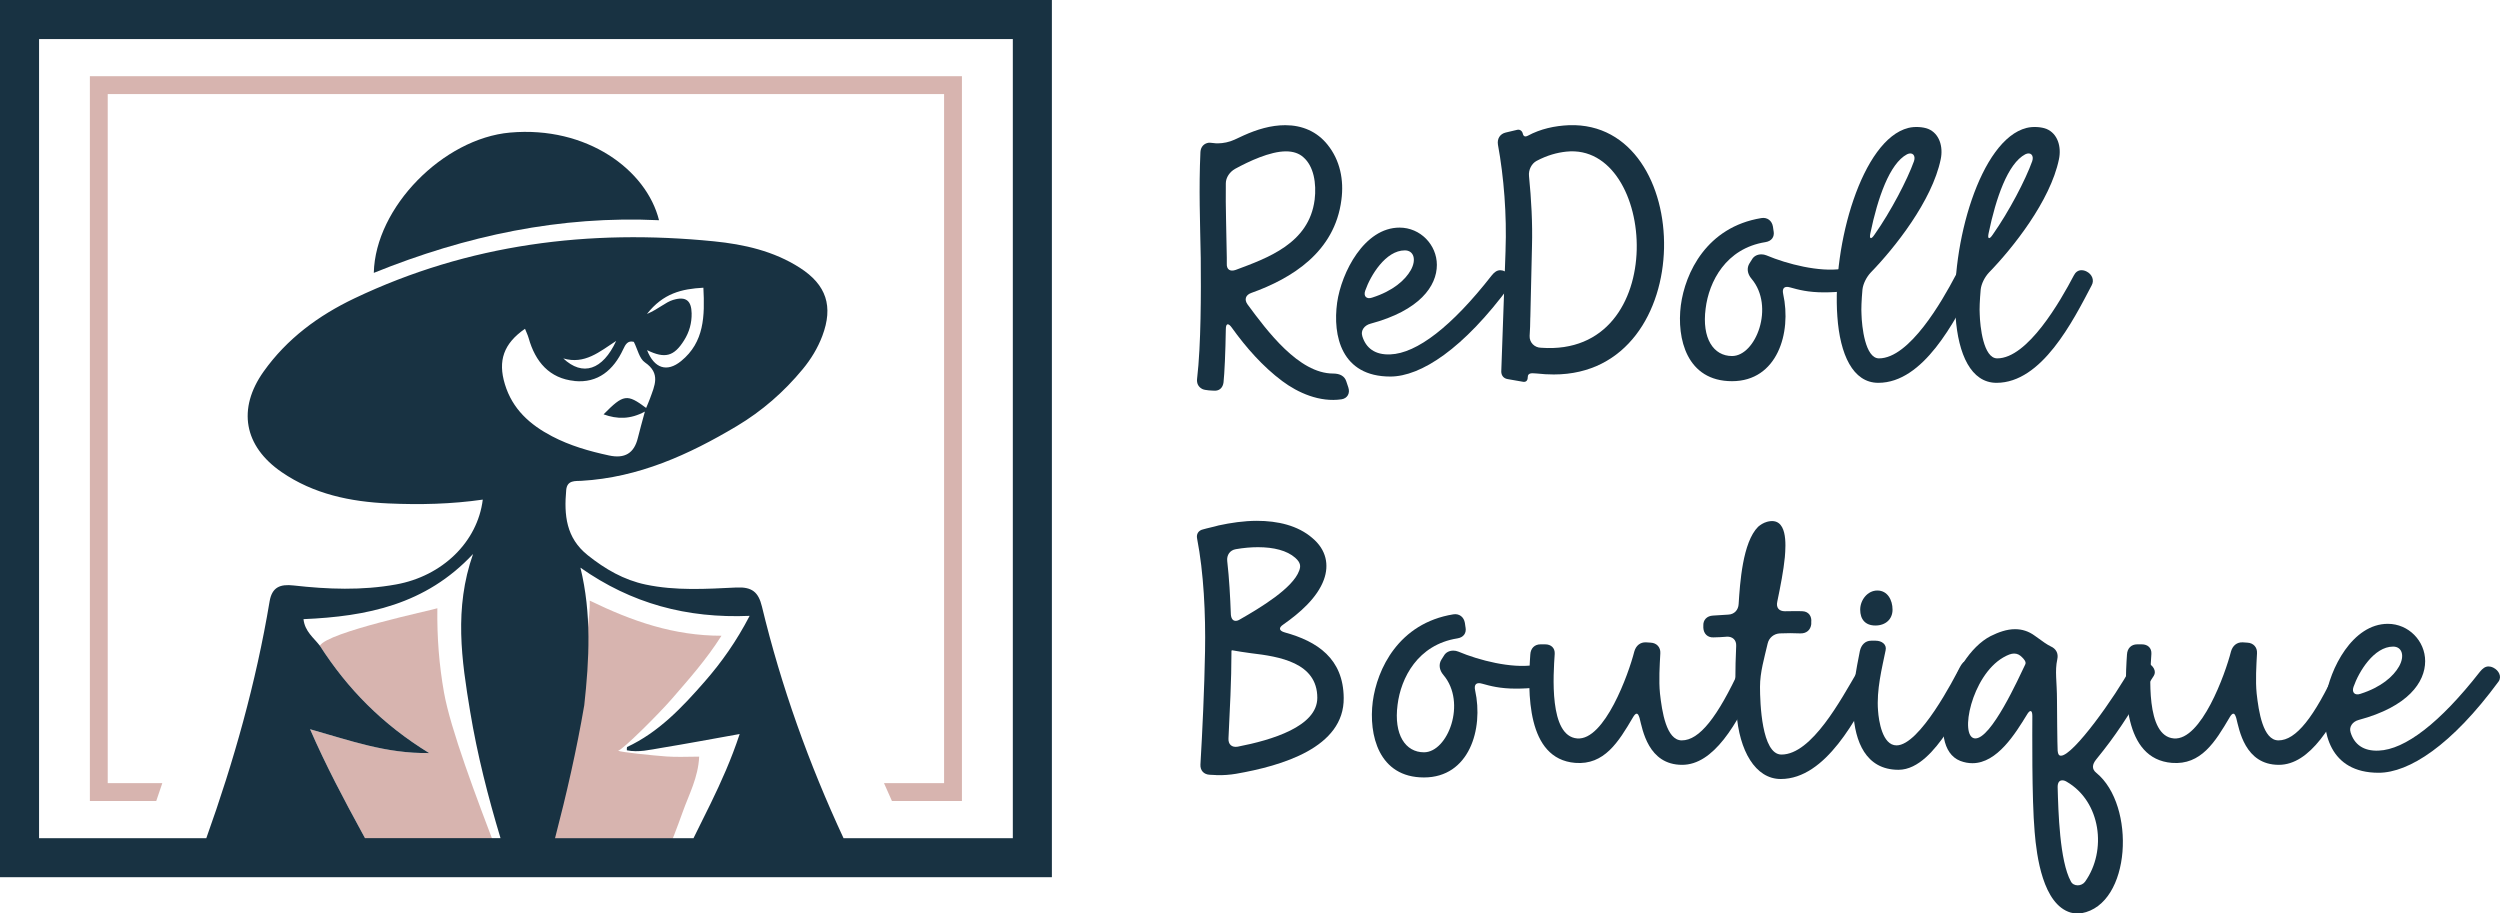
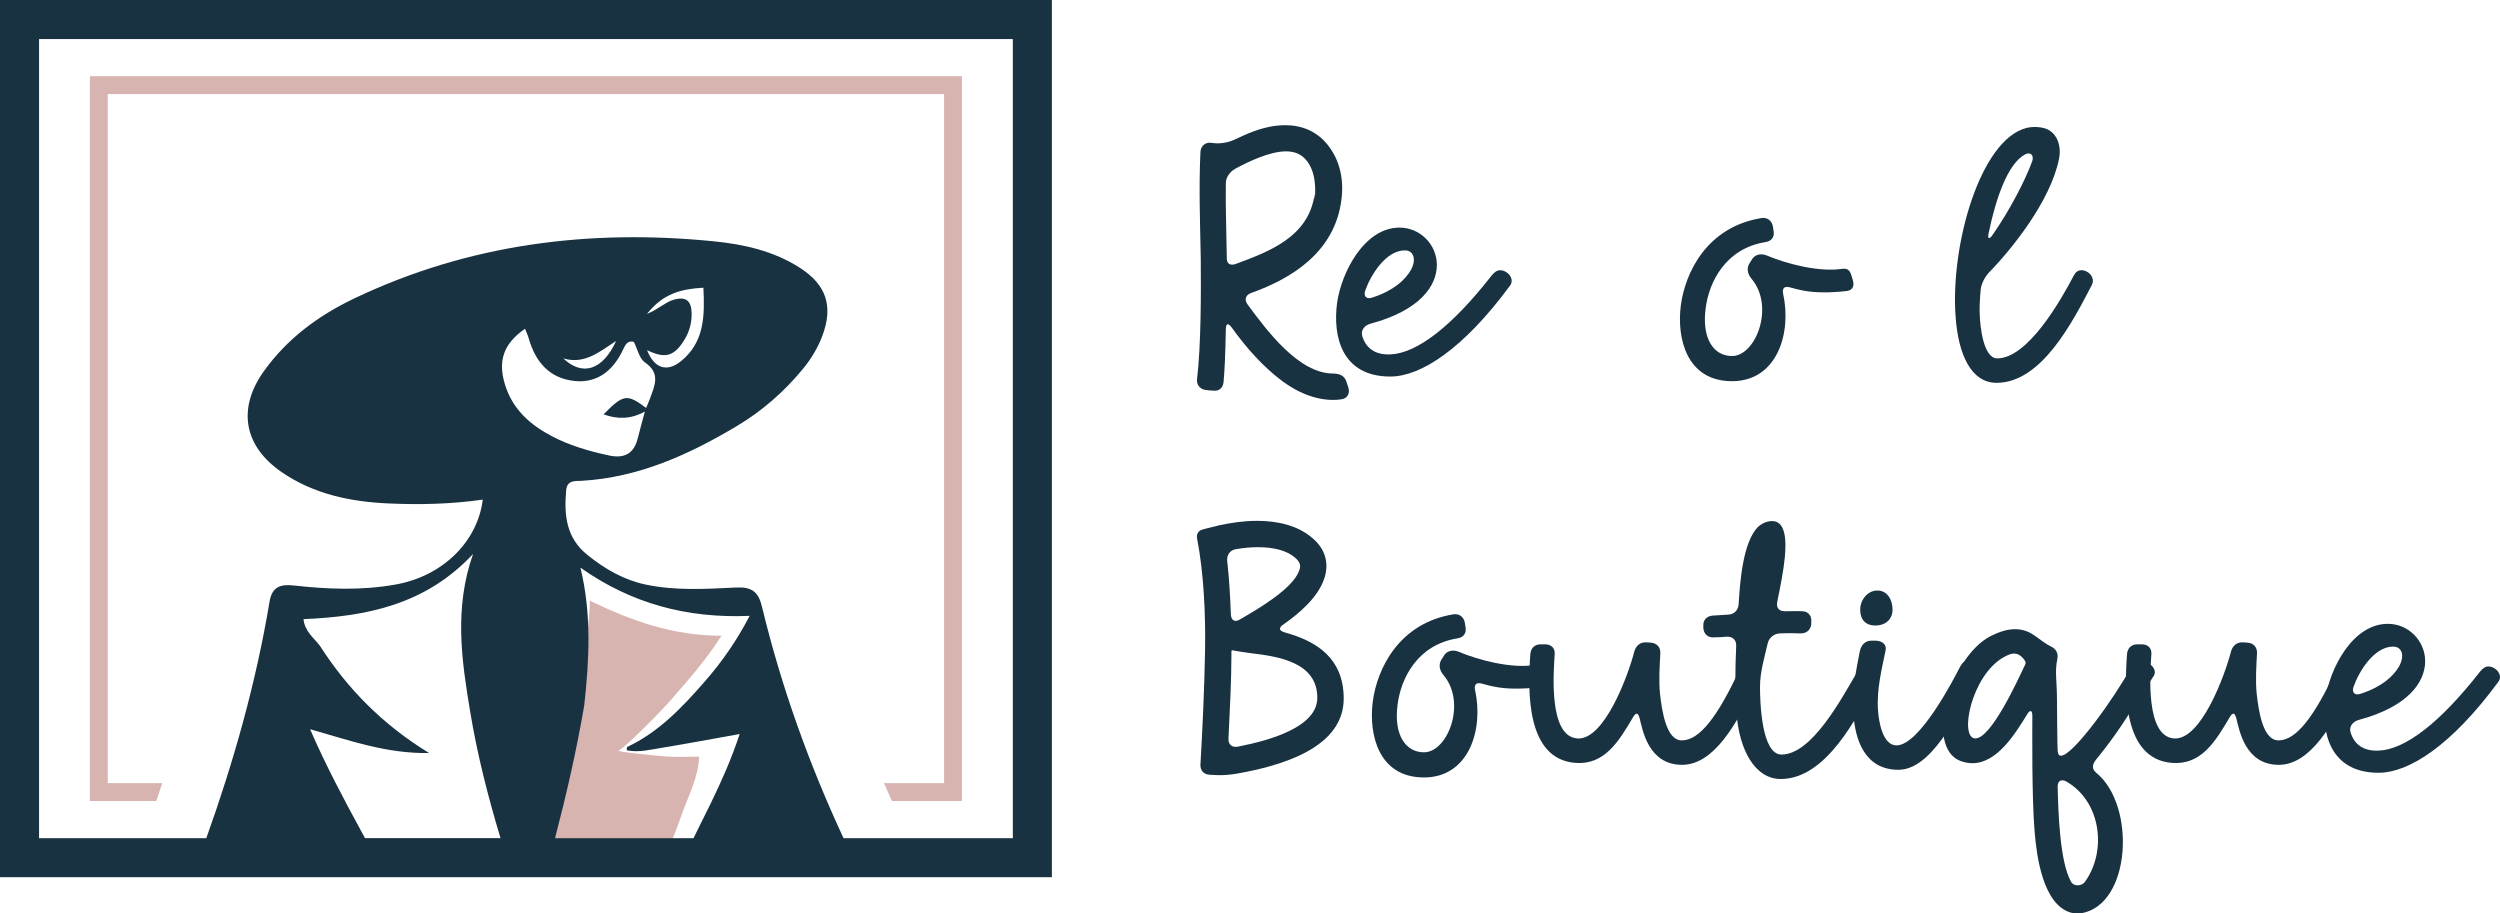
<svg xmlns="http://www.w3.org/2000/svg" id="Layer_1" data-name="Layer 1" viewBox="0 0 640.04 233.86">
  <defs>
    <style> .cls-1 { fill: #d7b4af; } .cls-1, .cls-2 { stroke-width: 0px; } .cls-2 { fill: #183242; } </style>
  </defs>
  <g>
-     <path class="cls-2" d="m306.48,96.9c1.01-8.62,1.01-21.89.93-30.85-.17-9.3-.51-17.84-.08-27.14.08-1.35.93-2.2,2.11-2.37.25,0,.59,0,1.18.08.42.08.93.08,1.18.08,1.35,0,2.96-.34,4.23-.93l2.37-1.1c3.38-1.52,6.93-2.62,10.65-2.62,4.31,0,8.12,1.61,10.82,4.99,3.21,3.97,4.23,9.05,3.55,14.12-1.69,13.36-12.68,20.12-23.08,23.84-1.44.51-1.86,1.69-.93,2.96,4.99,6.76,13.1,17.67,21.89,17.67,1.78,0,2.96.68,3.38,2.03l.51,1.52c.51,1.52-.25,2.79-1.69,3.04-5.66.85-11.24-1.69-15.21-4.65-4.99-3.72-9.3-8.62-12.93-13.69-.42-.59-.76-.85-1.02-.85-.34,0-.51.42-.51,1.27-.09,5.83-.34,11.33-.59,13.61-.17,1.27-.93,2.03-2.03,2.11-.85,0-2.71-.08-3.38-.42-1.02-.51-1.52-1.44-1.35-2.71Zm30.09-45.73c.51-4.31-.25-8.62-2.87-10.9-1.1-1.01-2.62-1.52-4.48-1.52-4.06,0-9.47,2.54-13.02,4.48-1.35.76-2.37,2.2-2.37,3.72-.09,6.26.17,12.51.25,19.02v1.52c-.08,1.52.85,2.11,2.28,1.61,8.12-3.04,18.77-6.76,20.2-17.92Z" />
+     <path class="cls-2" d="m306.48,96.9c1.01-8.62,1.01-21.89.93-30.85-.17-9.3-.51-17.84-.08-27.14.08-1.35.93-2.2,2.11-2.37.25,0,.59,0,1.18.08.42.08.93.08,1.18.08,1.35,0,2.96-.34,4.23-.93l2.37-1.1c3.38-1.52,6.93-2.62,10.65-2.62,4.31,0,8.12,1.61,10.82,4.99,3.21,3.97,4.23,9.05,3.55,14.12-1.69,13.36-12.68,20.12-23.08,23.84-1.44.51-1.86,1.69-.93,2.96,4.99,6.76,13.1,17.67,21.89,17.67,1.78,0,2.96.68,3.38,2.03l.51,1.52c.51,1.52-.25,2.79-1.69,3.04-5.66.85-11.24-1.69-15.21-4.65-4.99-3.72-9.3-8.62-12.93-13.69-.42-.59-.76-.85-1.02-.85-.34,0-.51.42-.51,1.27-.09,5.83-.34,11.33-.59,13.61-.17,1.27-.93,2.03-2.03,2.11-.85,0-2.71-.08-3.38-.42-1.02-.51-1.52-1.44-1.35-2.71Zm30.09-45.73c.51-4.31-.25-8.62-2.87-10.9-1.1-1.01-2.62-1.52-4.48-1.52-4.06,0-9.47,2.54-13.02,4.48-1.35.76-2.37,2.2-2.37,3.72-.09,6.26.17,12.51.25,19.02c-.08,1.52.85,2.11,2.28,1.61,8.12-3.04,18.77-6.76,20.2-17.92Z" />
    <path class="cls-2" d="m348.75,86c.93,3.13,3.3,4.9,7.19,4.73,6.76-.25,15.72-7.1,25.95-20.2.68-.85,1.35-1.35,2.2-1.35.34,0,.76.08,1.27.34,1.35.68,2.2,2.28,1.27,3.55-12,16.32-22.91,23.33-30.69,23.33-12.51,0-14.79-10.4-13.61-18.94,1.1-7.69,6.93-19.19,15.98-19.19,5.32,0,9.55,4.4,9.55,9.55,0,5.41-4.39,11.67-16.99,15.05-1.61.42-2.54,1.78-2.11,3.13Zm2.54-9.81c5.33-1.69,8.45-4.48,9.89-7.02,1.52-2.71.76-5.07-1.52-5.07-4.9,0-8.79,6.42-10.14,10.31-.51,1.44.34,2.28,1.78,1.78Z" />
-     <path class="cls-2" d="m385.44,64.1c.34-9.04-.42-18.77-1.94-27.05-.25-1.52.51-2.79,2.03-3.13l2.88-.68c.68-.17,1.27.25,1.44.93.17.76.59.93,1.27.59,3.3-1.78,6.85-2.54,10.57-2.71,32.54-1.1,33.64,63.82-3.89,63.82-1.44,0-2.87-.08-4.4-.25-.84,0-2.28-.42-2.28,1.01,0,.85-.51,1.27-1.27,1.1l-3.89-.68c-1.02-.17-1.61-.93-1.61-1.94l1.1-31.02Zm6.34,17.16c0,1.61-.08,3.21-.17,4.73-.09,1.69,1.27,3.04,2.96,3.04,33.48,2.45,29.59-52.66,6.43-50.21-2.37.25-4.9.93-7.61,2.37-1.27.68-2.11,2.28-1.94,3.89.59,6,.93,12,.76,18.09l-.42,18.09Z" />
    <path class="cls-2" d="m454.08,59.2c.25,1.44-.51,2.54-2.11,2.79-10.14,1.61-14.46,10.14-15.3,16.99-1.01,7.69,2.03,12.17,6.76,12.17,6.09,0,10.99-12.68,4.99-19.78-1.1-1.27-1.27-2.79-.51-3.97l.59-.93c.51-.93,1.44-1.35,2.45-1.35.42,0,.85.08,1.27.25,5.41,2.28,13.53,4.31,19.27,3.47,1.61-.25,2.11.42,2.54,1.78l.34,1.18c.42,1.44-.08,2.54-1.61,2.71-2.2.25-4.06.34-5.75.34-4.14,0-6.59-.68-8.71-1.27-1.44-.42-2.11.17-1.78,1.69,2.2,9.97-1.52,22.32-13.1,22.32s-14.2-10.9-13.1-19.44c1.1-8.28,6.59-20.03,20.62-22.32,1.52-.25,2.71.68,2.96,2.2l.17,1.18Z" />
-     <path class="cls-2" d="m476.57,80.42c.08,3.13.93,11.33,4.48,11.33,7.78,0,16.15-14.62,19.61-21.22.42-.85,1.1-1.35,1.94-1.35.42,0,.85.08,1.35.34,1.35.68,2.03,2.2,1.27,3.55-4.82,9.21-12.77,24.94-24.35,24.94-6.51,0-9.81-7.27-10.48-16.99-1.35-18.34,6.34-45.31,18.18-48.27,1.69-.42,3.8-.25,5.07.25,2.88,1.18,3.89,4.56,3.21,7.78-2.2,10.65-11.83,22.74-17.92,29-1.1,1.18-1.94,2.87-2.11,4.31-.25,2.79-.34,5.07-.25,6.34Zm13.44-39.14c.51-1.52-.42-2.45-1.78-1.78-4.48,2.37-7.52,11.24-9.38,20.2-.34,1.52.17,1.69,1.02.42,4.23-6,8.45-14.12,10.14-18.85Z" />
    <path class="cls-2" d="m506.84,80.42c.08,3.13.93,11.33,4.48,11.33,7.78,0,16.15-14.62,19.61-21.22.42-.85,1.1-1.35,1.94-1.35.42,0,.85.08,1.35.34,1.35.68,2.03,2.2,1.27,3.55-4.82,9.21-12.77,24.94-24.35,24.94-6.51,0-9.81-7.27-10.48-16.99-1.35-18.34,6.34-45.31,18.18-48.27,1.69-.42,3.8-.25,5.07.25,2.88,1.18,3.89,4.56,3.21,7.78-2.2,10.65-11.83,22.74-17.92,29-1.1,1.18-1.94,2.87-2.11,4.31-.25,2.79-.34,5.07-.25,6.34Zm13.44-39.14c.51-1.52-.42-2.45-1.78-1.78-4.48,2.37-7.52,11.24-9.38,20.2-.34,1.52.17,1.69,1.02.42,4.23-6,8.45-14.12,10.14-18.85Z" />
    <path class="cls-2" d="m311.39,198.43l-1.69-.08c-1.52-.08-2.45-1.1-2.37-2.62.51-8.62,1.01-19.44,1.18-29,.17-9.55-.34-20.12-2.03-28.83-.25-1.18.34-2.11,1.52-2.37.34-.08.59-.17.93-.25l2.11-.51c.34-.08.68-.17.93-.25,3.13-.68,6.51-1.18,9.81-1.18,5.33,0,10.48,1.18,14.2,4.4,3.63,3.04,4.31,6.93,2.96,10.65-1.69,4.65-6.17,8.54-10.4,11.5-1.27.84-1.1,1.61.42,2.03,8.28,2.28,14.96,6.68,15.05,16.74.17,12.76-15.89,17.41-27.56,19.44-1.44.25-3.46.42-5.07.34Zm4.9-39.48c.34,0,.68-.08,1.1-.34,5.33-3.04,13.61-8.03,15.22-12.51.42-1.1.42-2.03-1.01-3.3-2.11-1.86-5.5-2.71-9.55-2.71-1.78,0-3.72.17-5.66.51-1.52.25-2.37,1.52-2.2,3.04.51,4.48.76,9.13.93,13.69.08,1.01.51,1.61,1.18,1.61Zm.59,32.21c8.71-1.69,20.37-5.16,20.37-12.51,0-9.05-9.8-10.57-16.91-11.41-1.78-.25-3.63-.51-4.9-.76-.08,0-.17.08-.17.17v.42c0,7.02-.42,14.88-.76,21.98-.09,1.52.85,2.37,2.37,2.11Z" />
    <path class="cls-2" d="m375.21,160.65c.25,1.44-.51,2.54-2.11,2.79-10.14,1.61-14.46,10.14-15.3,16.99-1.01,7.69,2.03,12.17,6.76,12.17,6.09,0,10.99-12.68,4.99-19.78-1.1-1.27-1.27-2.79-.51-3.97l.59-.93c.51-.93,1.44-1.35,2.45-1.35.42,0,.85.08,1.27.25,5.41,2.28,13.53,4.31,19.27,3.47,1.61-.25,2.11.42,2.54,1.78l.34,1.18c.42,1.44-.08,2.54-1.61,2.71-2.2.25-4.06.34-5.75.34-4.14,0-6.59-.68-8.71-1.27-1.44-.42-2.11.17-1.78,1.69,2.2,9.97-1.52,22.32-13.1,22.32s-14.2-10.9-13.1-19.44c1.1-8.28,6.59-20.04,20.62-22.32,1.52-.25,2.71.68,2.96,2.2l.17,1.18Z" />
    <path class="cls-2" d="m419,182.71c-.25,0-.59.34-.93.93-3.72,6.34-7.35,12.26-14.79,11.67-12.51-1.01-12.17-18.17-11.5-27.73.08-1.61,1.1-2.62,2.62-2.62h1.18c1.52,0,2.54.93,2.45,2.45-.34,5.16-1.52,21.05,5.75,21.64,7.02.59,13.19-16.57,14.62-22.23.42-1.52,1.52-2.45,3.04-2.37l1.18.08c1.52.08,2.54,1.18,2.45,2.71-.17,3.13-.42,7.02-.09,10.31.51,4.57,1.61,12,5.58,12,4.48,0,9.13-5.83,15.05-18.68.42-.93.76-1.61,1.44-1.61.25,0,.59.08.93.34l1.01.68c1.27.85,1.69,2.11,1.02,3.55-5.33,11.92-11.41,21.98-19.36,21.98-8.71,0-10.14-9.04-10.9-12-.25-.76-.42-1.1-.76-1.1Z" />
    <path class="cls-2" d="m442.08,163.01c-1.18.08-2.37.17-3.38.17-1.52.08-2.54-.93-2.62-2.45v-.51c-.09-1.52.93-2.54,2.45-2.62,1.27-.08,2.62-.17,3.97-.25,1.52-.08,2.54-1.18,2.62-2.71.34-5.33,1.01-15.81,4.99-19.78.59-.51,1.35-1.01,2.28-1.27,5.33-1.44,4.82,5.83,4.56,9.04-.34,3.47-1.1,7.35-1.94,11.41-.34,1.52.42,2.45,1.94,2.45,1.61,0,3.13-.08,4.56,0,1.52.08,2.37,1.27,2.2,2.79v.51c-.17,1.52-1.27,2.45-2.88,2.37-1.61-.08-3.38-.08-5.16,0-1.52.08-2.79,1.1-3.13,2.62-.85,3.72-1.95,7.27-1.95,11.07,0,4.06.42,17.33,5.49,17.33,7.78,0,15.3-14.2,19.44-21.22.51-.84,1.27-1.35,2.11-1.35.42,0,.85.08,1.35.34,1.35.68,2.03,2.2,1.27,3.55-4.82,9.21-12.77,24.94-24.35,24.94-6.51,0-10.65-7.27-11.33-16.99-.42-5.41-.34-11.24-.08-17.08.08-1.52-.93-2.45-2.45-2.37Z" />
    <path class="cls-2" d="m480.21,164.03c1.52,0,2.88.93,2.54,2.45-.93,4.56-2.37,10.14-1.94,15.47.17,2.54,1.1,8.88,4.73,8.88,5.92,0,14.71-17.08,16.23-20.04.51-.93.93-1.44,1.52-1.44.34,0,.68.08,1.1.34l1.02.51c1.35.68,1.35,2.11.68,3.47-2.28,4.4-5.16,10.23-7.95,14.2-2.71,3.89-6.93,9.21-12.09,9.21-8.45,0-11.16-7.35-11.58-14.71-.34-5.41.76-11.07,1.69-15.72.34-1.52,1.35-2.62,2.88-2.62h1.18Zm.42-12.85c2.62,0,3.89,2.45,3.89,4.9s-1.78,4.06-4.39,4.06-3.89-1.61-3.89-4.06,1.86-4.9,4.39-4.9Z" />
    <path class="cls-2" d="m519.86,182.03c-.25,0-.59.34-.93.93-2.96,4.82-7.61,12.43-13.95,12.43-1.01,0-2.03-.17-3.13-.59-9.21-3.63-2.71-26.54,7.78-31.95,2.03-1.01,4.14-1.77,6.25-1.77,1.78,0,3.47.51,5.07,1.69,1.95,1.44,3.3,2.37,4.06,2.71,1.35.59,2.03,1.78,1.69,3.3-.68,3.13-.08,5.58-.08,10.57,0,1.69.08,11.41.17,12.85.08.93.34,1.27.85,1.27,3.13,0,13.86-15.05,17.92-22.57.76-1.35,1.95-2.11,3.38-1.52l.85.34c1.44.59,2.37,2.11,1.61,3.3-7.69,11.83-9.3,14.71-14.79,21.47-.93,1.18-1.18,2.37.09,3.38,10.14,8.28,8.96,33.64-3.8,35.93-.85.17-1.78.08-2.79-.17-7.1-2.11-8.71-14.46-9.21-20.63-.76-8.62-.59-26.46-.59-29.67,0-.85-.17-1.27-.42-1.27Zm-2.2-13.78c-.59-.59-1.18-.93-2.03-.93-.76,0-1.61.34-2.79,1.01-8.12,4.73-11.24,20.29-7.27,20.71,4.14.42,11.33-15.64,12.93-18.94.34-.68-.42-1.44-.85-1.86Zm10.31,31.53c-.76,0-1.18.59-1.18,1.69.17,6.34.51,18.94,3.38,24.18.34.68,1.01,1.01,1.78,1.01.68,0,1.44-.34,1.86-.93,5.66-7.95,4.06-20.54-4.73-25.61-.42-.25-.76-.34-1.1-.34Z" />
    <path class="cls-2" d="m571.76,182.71c-.25,0-.59.34-.93.93-3.72,6.34-7.35,12.26-14.79,11.67-12.51-1.01-12.17-18.17-11.5-27.73.08-1.61,1.1-2.62,2.62-2.62h1.18c1.52,0,2.54.93,2.45,2.45-.34,5.16-1.52,21.05,5.75,21.64,7.02.59,13.19-16.57,14.62-22.23.42-1.52,1.52-2.45,3.04-2.37l1.18.08c1.52.08,2.54,1.18,2.45,2.71-.17,3.13-.42,7.02-.09,10.31.51,4.57,1.61,12,5.58,12,4.48,0,9.13-5.83,15.05-18.68.42-.93.76-1.61,1.44-1.61.25,0,.59.08.93.34l1.01.68c1.27.85,1.69,2.11,1.02,3.55-5.33,11.92-11.41,21.98-19.36,21.98-8.71,0-10.14-9.04-10.9-12-.25-.76-.42-1.1-.76-1.1Z" />
    <path class="cls-2" d="m601.77,187.44c.93,3.13,3.3,4.9,7.19,4.73,6.76-.25,15.72-7.1,25.95-20.2.68-.84,1.35-1.35,2.2-1.35.34,0,.76.08,1.27.34,1.35.68,2.2,2.28,1.27,3.55-12,16.32-22.91,23.33-30.69,23.33-12.51,0-14.79-10.4-13.61-18.94,1.1-7.69,6.93-19.19,15.98-19.19,5.32,0,9.55,4.4,9.55,9.55,0,5.41-4.39,11.67-16.99,15.05-1.61.42-2.54,1.78-2.11,3.13Zm2.54-9.81c5.33-1.69,8.45-4.48,9.89-7.02,1.52-2.71.76-5.07-1.52-5.07-4.9,0-8.79,6.42-10.14,10.31-.51,1.44.34,2.28,1.78,1.78Z" />
  </g>
-   <path class="cls-2" d="m95.7,69.86c23.67-9.57,47.76-14.68,73.02-13.48-3.21-12.9-18.49-24.18-38.13-22.44-17.06,1.51-34.51,19.09-34.89,35.92Z" />
-   <path class="cls-1" d="m127.99,219.91h-31.63c-1.24-2.26-2.47-4.52-3.71-6.79-4.62-8.48-9.17-17.01-13.28-26.44,10.06,2.82,19.4,6.27,30.48,6.1-11.99-7.35-20.91-16.48-27.96-27.46,1.94-3.5,28.8-9.12,30.08-9.6-.1,7.54.46,14.56,1.7,21.56,1.64,9.24,8.01,26.27,14.3,42.62Z" />
  <path class="cls-1" d="m179,193.7c-.24,5.35-2.62,9.69-4.21,14.16-1.45,4.06-3.01,8.08-4.65,12.06h-29.65c4.44-19.69,10.91-59.89,10.48-66.16,10.96,5.33,21.55,9,33.74,9-3.94,6.22-8.39,11.16-12.72,16.18-3.18,3.68-12.66,13.15-13.76,13.26.79.39,8.75,1.2,12.39,1.47,2.69.2,5.41.04,8.37.04Z" />
  <path class="cls-2" d="m0,0v224.58h269.3V0H0Zm92.66,213.13c-4.62-8.48-9.17-17.01-13.28-26.44,10.06,2.82,19.4,6.27,30.48,6.1-11.99-7.35-20.91-16.48-27.96-27.46-1.57-2.05-3.87-3.67-4.2-6.82,16.16-.69,31.26-3.68,43.41-16.68-4.91,13.98-2.92,27.2-.74,40.36,1.82,11,4.57,21.76,7.77,32.39h-34.69c-.26-.48-.53-.97-.79-1.45Zm54.44-115.58c5.99.58,9.98-2.82,12.44-8.11.58-1.25,1.17-2.34,2.73-1.92.95,1.85,1.4,4.28,2.84,5.26,4.11,2.82,2.47,5.98,1.29,9.27-.29.81-.65,1.59-.98,2.39-4.9-3.66-5.8-3.53-10.9,1.64,3.5,1.26,6.84,1.31,10.58-.71-.72,2.68-1.3,4.71-1.8,6.75-.96,3.97-3.4,5.34-7.36,4.49-5.07-1.09-10-2.5-14.62-4.92-5.67-2.97-10.13-6.95-12.06-13.32-1.83-6.01-.34-10.4,5.15-14.2.32.82.7,1.58.93,2.38,1.7,6.06,5.32,10.35,11.77,10.98Zm-2.89-5.79c5.5,1.61,9.27-1.71,13.54-4.48-3.45,7.48-8.6,9.15-13.54,4.48Zm28.18-15c-2.11.64-3.67,2.3-6.76,3.62,4.16-5.29,8.85-6.41,14.45-6.72.36,7.23.26,13.91-5.69,18.77-3.65,2.98-6.91,1.88-8.73-2.79,4.58,2.24,6.89,1.63,9.48-2.51,1.33-2.11,1.98-4.42,1.93-6.93-.06-3.18-1.42-4.41-4.68-3.43Zm-23.79,68.57c13.04,9.2,27.27,13.02,43.32,12.34-3.4,6.54-7.19,11.89-11.49,16.81-5.75,6.58-11.76,12.97-19.9,16.77-.05.28-.07.56-.04.84,2.98.61,5.88-.14,8.78-.61,6.53-1.07,13.04-2.3,20.1-3.56-2.18,6.59-4.71,12.19-7.39,17.71-1.46,3-2.94,5.98-4.43,8.96h-35.45c2.93-11.24,5.52-22.56,7.48-34.03,1.29-11.72,1.9-23.44-.98-35.23Zm110.69,69.26h-43.33c-8.87-19.08-15.95-38.81-20.89-59.3-.9-3.72-2.55-5.07-6.54-4.88-7.73.37-15.52.87-23.21-.75-5.61-1.18-10.36-3.94-14.83-7.5-5.6-4.46-6.1-10.33-5.53-16.7.23-2.61,2.36-2.27,3.89-2.36,14.62-.84,27.47-6.67,39.78-14.01,6.48-3.87,12.09-8.77,16.89-14.59,2.12-2.57,3.83-5.38,5.01-8.5,2.85-7.57,1.05-13.07-5.73-17.43-6.7-4.31-14.33-6.02-22.04-6.79-31.92-3.19-62.81.69-92.03,14.61-9.21,4.39-17.28,10.34-23.25,18.75-6.74,9.5-5.05,19.08,4.63,25.73,8.2,5.63,17.6,7.59,27.35,8.02,8.03.36,16.08.18,24.14-.98-1.34,10.87-10.38,19.59-22.21,21.72-8.72,1.58-17.48,1.24-26.21.26-3.44-.39-5.54.4-6.16,4.1-3.48,20.82-9.16,40.93-16.2,60.6H10V10h249.3v204.58Z" />
  <path class="cls-1" d="m23.01,19.51v185.56h16.99c.53-1.53,1.05-3.06,1.55-4.57h-13.97V24.09h214.12v176.41h-15.38c.66,1.53,1.34,3.05,2.03,4.57h17.92V19.51H23.01Z" />
</svg>